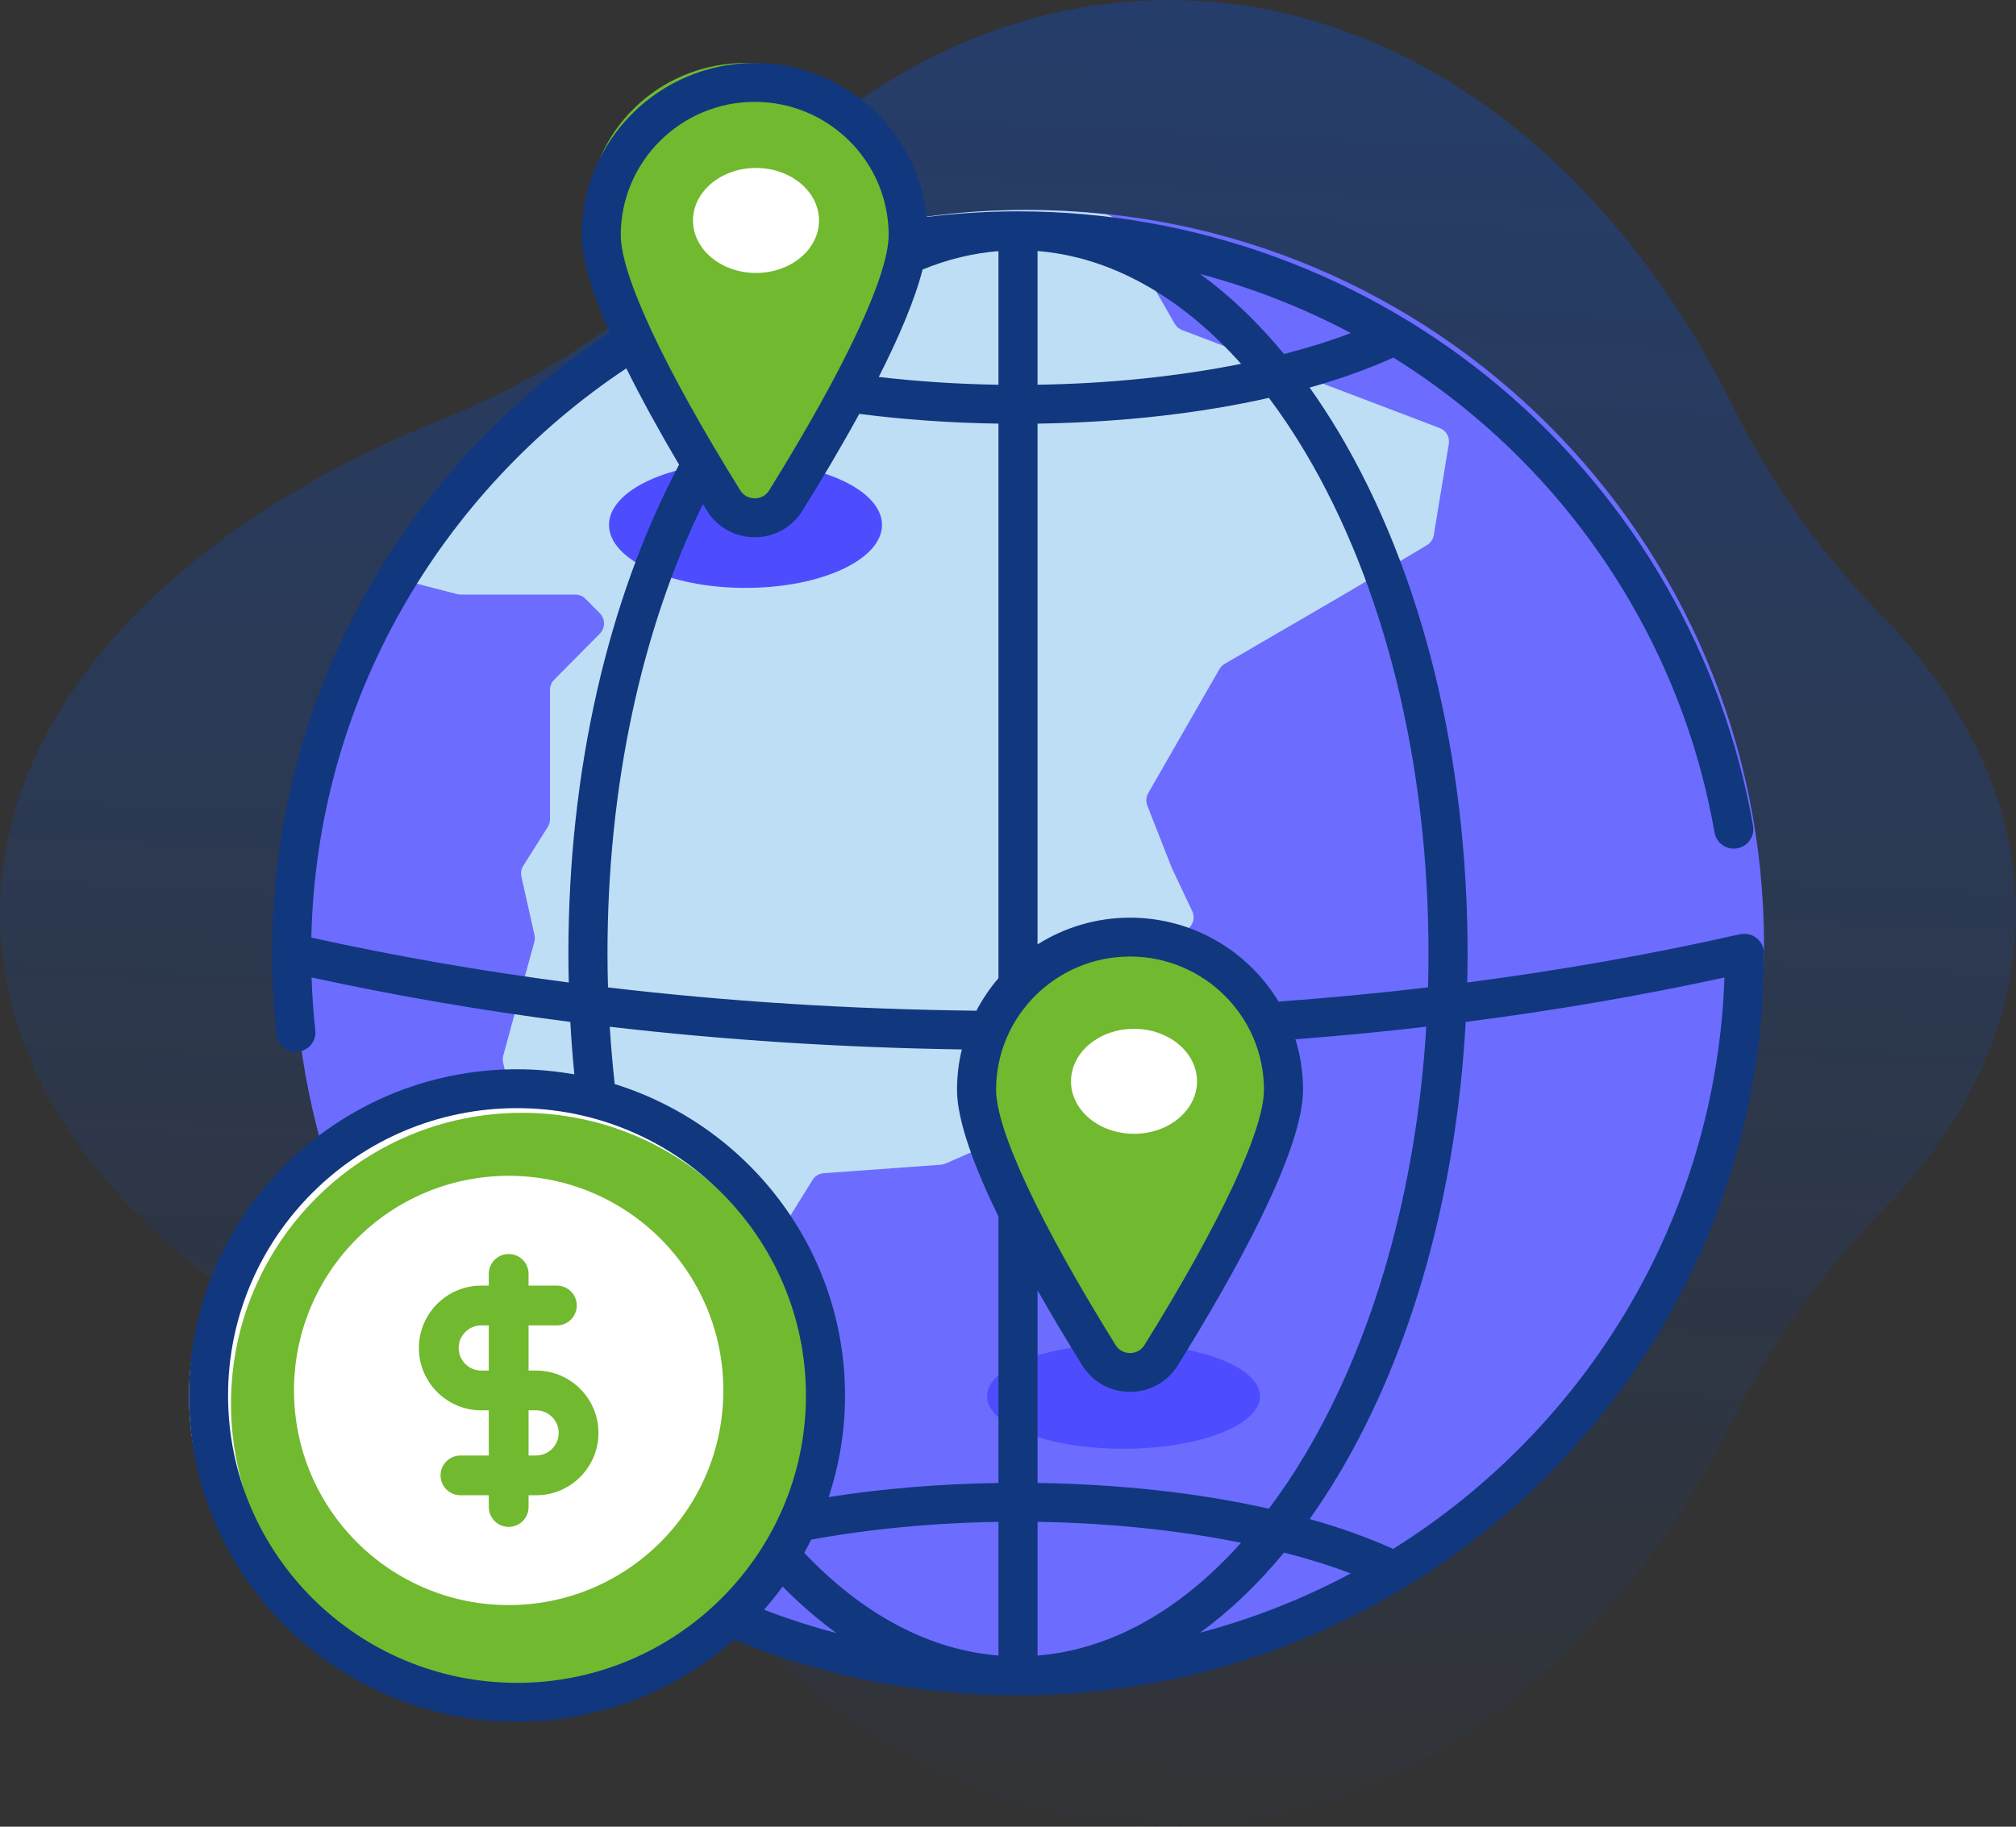
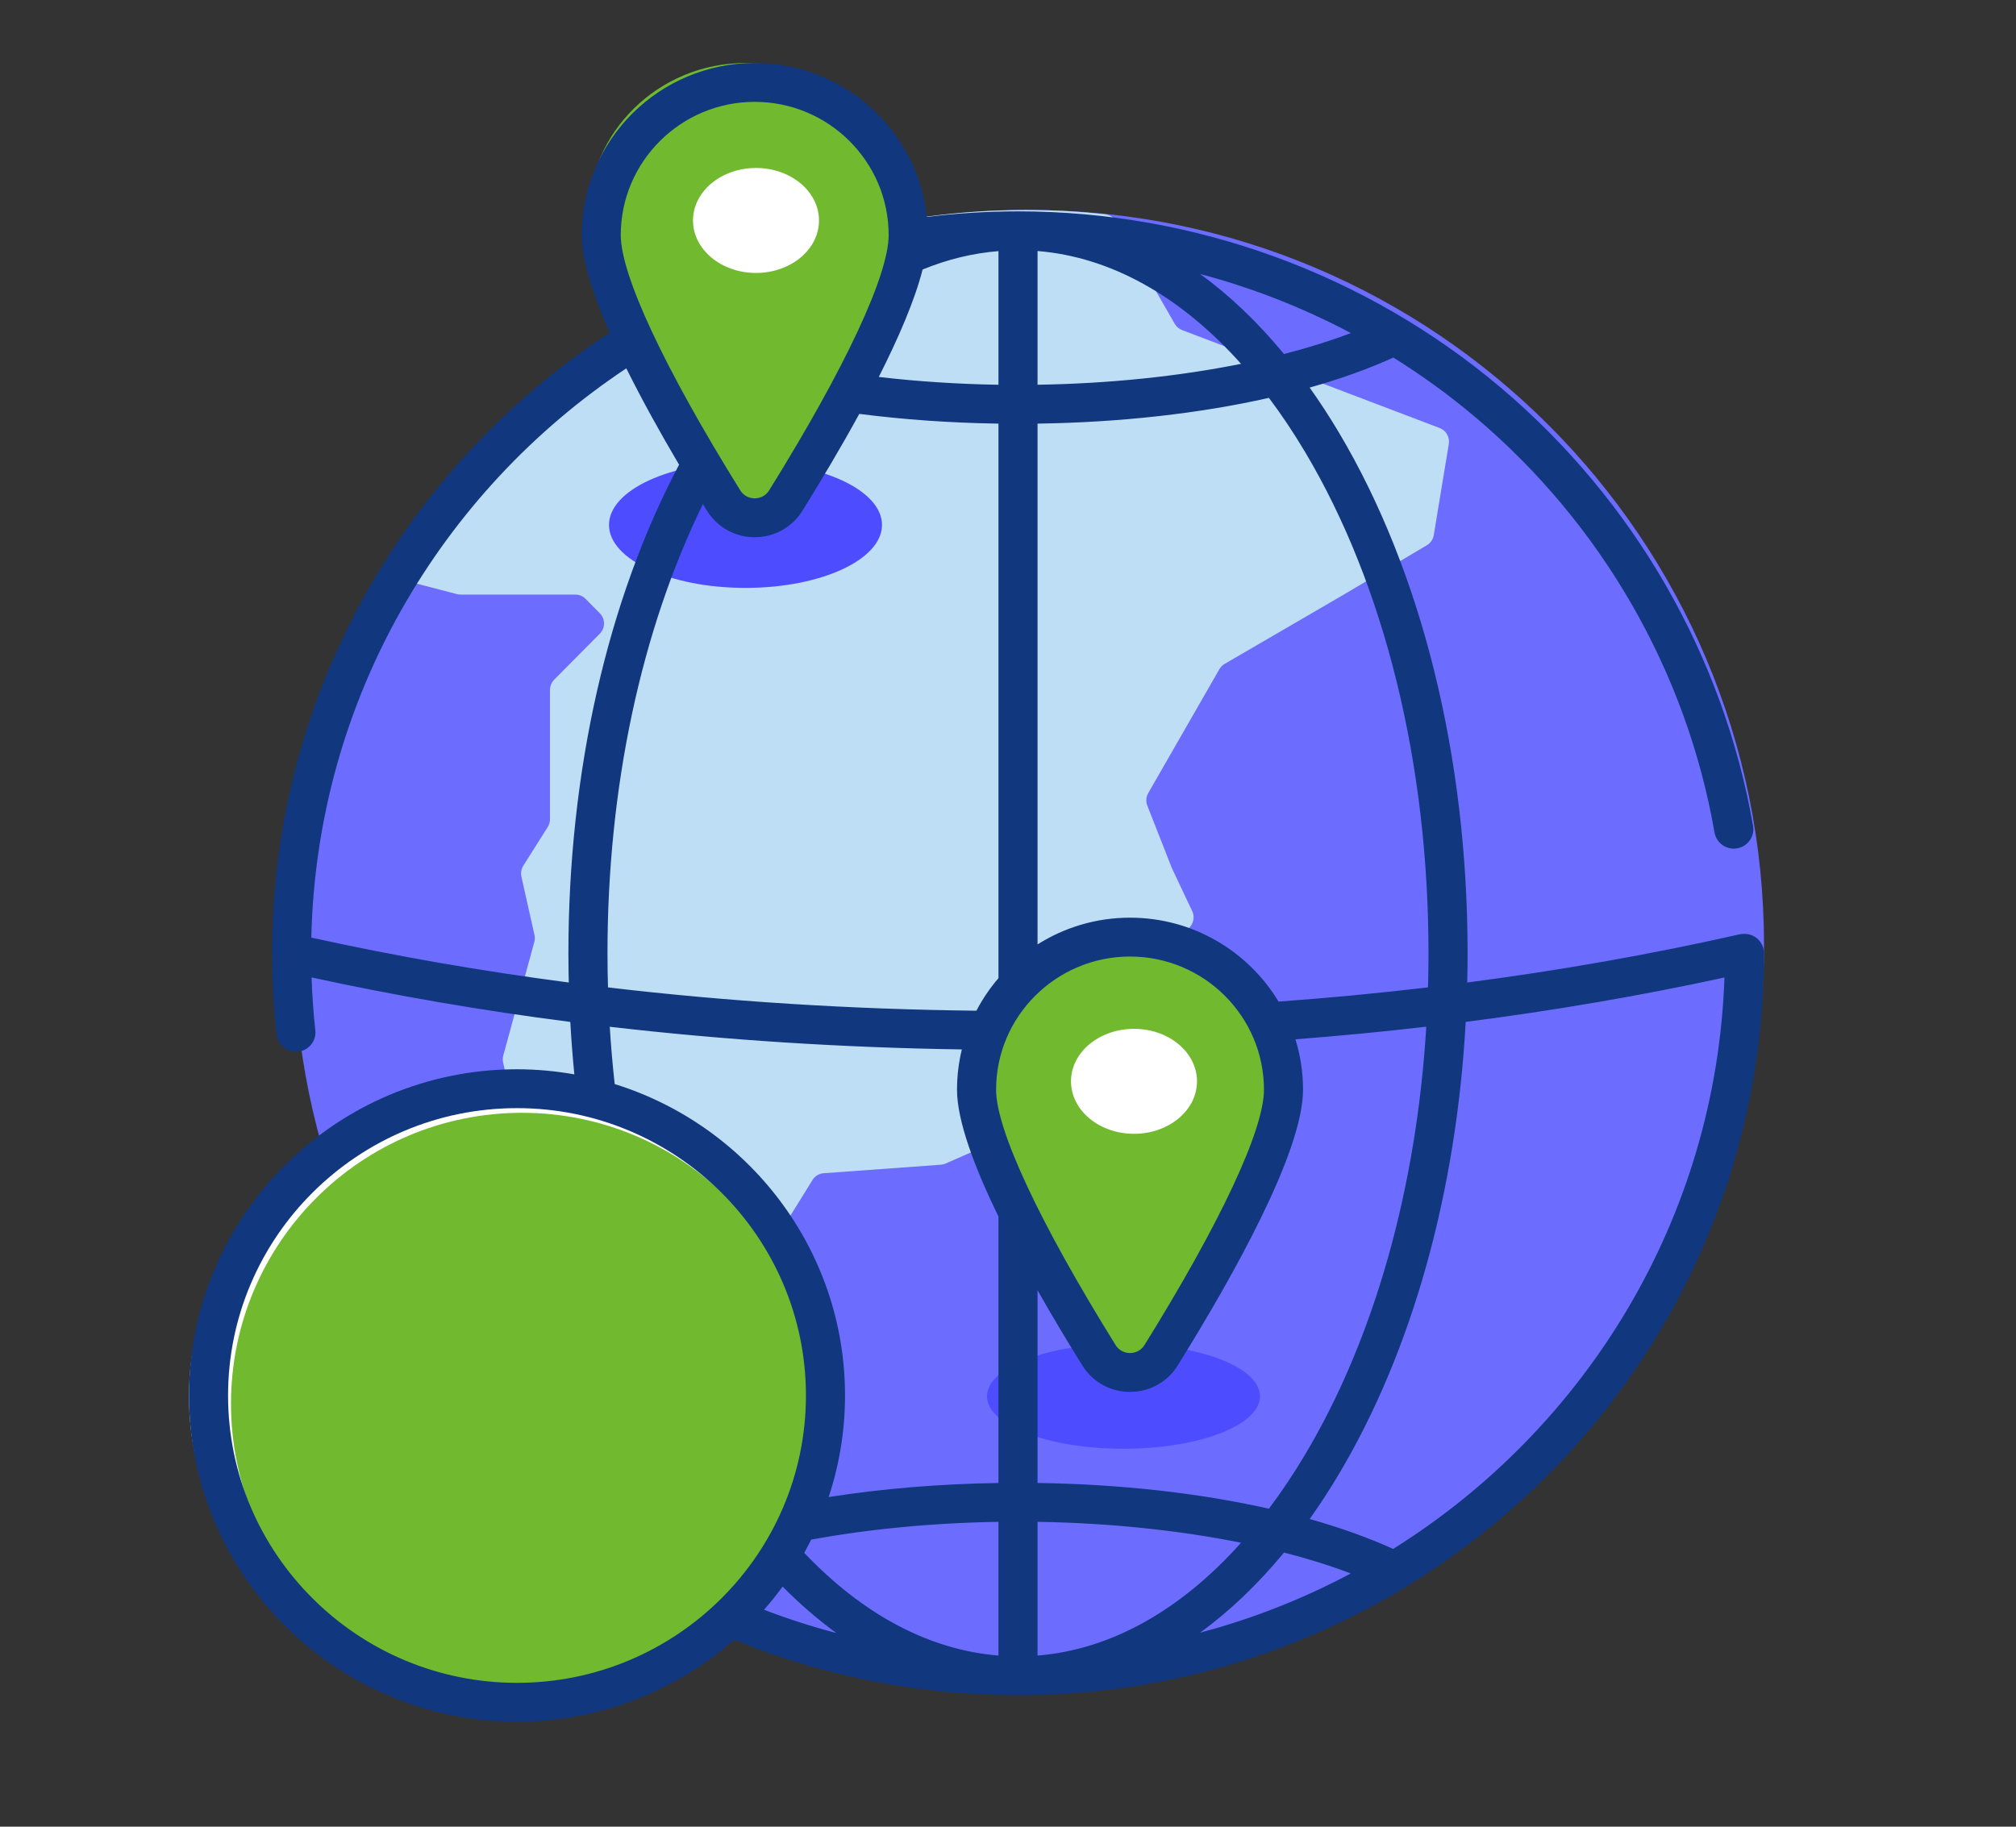
<svg xmlns="http://www.w3.org/2000/svg" width="96" height="87" viewBox="0 0 96 87" fill="none">
  <rect x="0" y="0" width="96" height="87" fill="#333333" stroke="none" />
  <path d="M21.994 69.546C21.598 69.546 21.23 69.293 21.102 68.897L18.472 60.761H16.508C15.99 60.761 15.57 60.341 15.57 59.823C15.57 59.306 15.99 58.886 16.508 58.886H19.154C19.561 58.886 19.921 59.148 20.046 59.535L22.886 68.32C23.045 68.813 22.775 69.341 22.282 69.501C22.187 69.531 22.089 69.546 21.994 69.546V69.546Z" fill="#FF8B00" />
  <path d="M30.327 69.546H20.566C20.048 69.546 19.628 69.126 19.628 68.609C19.628 68.091 20.048 67.671 20.566 67.671H29.542L30.333 63.242H20.566C20.048 63.242 19.628 62.822 19.628 62.304C19.628 61.787 20.048 61.367 20.566 61.367H31.452C31.729 61.367 31.993 61.49 32.17 61.703C32.349 61.915 32.423 62.196 32.375 62.469L31.249 68.773C31.17 69.221 30.781 69.546 30.327 69.546V69.546Z" fill="#FF8B00" />
  <path d="M22.544 75.219C21.211 75.219 20.126 74.134 20.126 72.801C20.126 71.468 21.211 70.383 22.544 70.383C23.877 70.383 24.961 71.468 24.961 72.801C24.961 74.134 23.877 75.219 22.544 75.219V75.219ZM22.544 72.258C22.244 72.258 22.001 72.502 22.001 72.801C22.001 73.1 22.244 73.344 22.544 73.344C22.843 73.344 23.087 73.1 23.087 72.801C23.087 72.502 22.843 72.258 22.544 72.258Z" fill="#FF8B00" />
  <path d="M29.442 75.219C28.109 75.219 27.024 74.134 27.024 72.801C27.024 71.468 28.109 70.383 29.442 70.383C30.775 70.383 31.859 71.468 31.859 72.801C31.859 74.134 30.775 75.219 29.442 75.219ZM29.442 72.258C29.142 72.258 28.899 72.502 28.899 72.801C28.899 73.1 29.142 73.344 29.442 73.344C29.741 73.344 29.984 73.1 29.984 72.801C29.984 72.502 29.741 72.258 29.442 72.258Z" fill="#FF8B00" />
-   <path d="M96 43.5C96 38.314 93.656 33.453 89.56 29.267C86.71 26.355 84.337 23.019 82.526 19.367C76.735 7.691 66.86 0 55.651 0C47.685 0 40.394 3.884 34.763 10.323C31.035 14.584 26.329 17.853 21.078 19.964C8.358 25.076 0 33.71 0 43.5C0 53.29 8.358 61.924 21.078 67.036C26.329 69.147 31.035 72.416 34.763 76.677C40.394 83.115 47.685 87 55.651 87C66.86 87 76.735 79.309 82.526 67.633C84.338 63.981 86.71 60.645 89.56 57.733C93.656 53.547 96 48.686 96 43.5Z" fill="url(#paint0_linear)" />
  <path d="M49 80C68.33 80 84 64.33 84 45C84 25.67 68.33 10 49 10C29.67 10 14 25.67 14 45C14 64.33 29.67 80 49 80Z" fill="#6C6CFF" />
  <path d="M53.5 69C57.09 69 60 67.881 60 66.5C60 65.119 57.09 64 53.5 64C49.91 64 47 65.119 47 66.5C47 67.881 49.91 69 53.5 69Z" fill="#4D4DFF" />
  <path d="M68.991 21.144L68.275 25.485C68.242 25.686 68.122 25.862 67.948 25.966L63.99 28.319L58.317 31.619C58.213 31.679 58.127 31.766 58.067 31.87L54.679 37.772C54.574 37.955 54.558 38.175 54.635 38.371L55.798 41.331C55.804 41.346 55.81 41.36 55.817 41.374L56.772 43.394C56.919 43.706 56.815 44.08 56.527 44.269L53.579 46.2C53.385 46.328 53.267 46.545 53.267 46.778V49.416C53.267 49.756 53.022 50.045 52.688 50.098L50.844 50.387C50.65 50.418 50.479 50.531 50.373 50.697L48.394 53.812C48.321 53.927 48.215 54.018 48.091 54.072L45.026 55.417C44.955 55.448 44.879 55.467 44.802 55.472L39.223 55.877C39.005 55.892 38.807 56.012 38.691 56.199L35.858 60.77C35.801 60.862 35.724 60.939 35.633 60.995L34.152 61.9C33.933 62.033 33.659 62.033 33.441 61.9L30.038 59.811C29.897 59.725 29.792 59.59 29.742 59.431L28.356 55.033C28.298 54.851 28.168 54.7 27.996 54.619L24.786 53.089C24.595 52.999 24.457 52.825 24.411 52.618L23.958 50.604C23.933 50.493 23.936 50.378 23.966 50.269L25.443 44.864C25.473 44.755 25.476 44.64 25.451 44.529L24.829 41.754C24.789 41.575 24.821 41.387 24.919 41.232L26.083 39.387C26.153 39.276 26.19 39.148 26.19 39.017V32.859C26.19 32.676 26.262 32.501 26.39 32.371L28.562 30.181C28.829 29.912 28.829 29.475 28.562 29.206L27.883 28.521C27.754 28.391 27.58 28.319 27.399 28.319H21.937C21.88 28.319 21.822 28.311 21.766 28.297L19.515 27.712C19.067 27.596 18.86 27.075 19.103 26.679C25.272 16.666 36.28 10 48.835 10C50.116 10 51.381 10.07 52.627 10.205C52.844 10.229 53.036 10.357 53.145 10.548L55.938 15.42C56.017 15.558 56.141 15.664 56.289 15.72L68.557 20.386C68.863 20.502 69.044 20.82 68.991 21.144V21.144Z" fill="#BEDEF5" />
  <path d="M35.5 28C39.09 28 42 26.657 42 25C42 23.343 39.09 22 35.5 22C31.91 22 29 23.343 29 25C29 26.657 31.91 28 35.5 28Z" fill="#4D4DFF" />
  <path d="M43 10.363C43 13.253 39.211 19.688 37.019 23.168C36.321 24.277 34.679 24.277 33.981 23.168C31.789 19.688 28 13.253 28 10.363C28 6.296 31.358 3 35.5 3C39.642 3 43 6.296 43 10.363V10.363Z" fill="#71B92F" />
  <path d="M36 13C37.657 13 39 11.881 39 10.5C39 9.119 37.657 8 36 8C34.343 8 33 9.119 33 10.5C33 11.881 34.343 13 36 13Z" fill="white" />
  <path d="M61 52.012C61 54.765 57.464 60.893 55.418 64.208C54.766 65.264 53.234 65.264 52.582 64.208C50.536 60.893 47 54.765 47 52.012C47 48.139 50.134 45 54 45C57.866 45 61 48.139 61 52.012Z" fill="#71B92F" />
  <path d="M54 54C55.657 54 57 52.881 57 51.5C57 50.119 55.657 49 54 49C52.343 49 51 50.119 51 51.5C51 52.881 52.343 54 54 54Z" fill="white" />
  <path d="M24.5 81C33.06 81 40 74.508 40 66.5C40 58.492 33.06 52 24.5 52C15.94 52 9 58.492 9 66.5C9 74.508 15.94 81 24.5 81Z" fill="white" />
  <path d="M24.855 80.71C32.507 80.71 38.711 74.507 38.711 66.855C38.711 59.203 32.507 53 24.855 53C17.203 53 11 59.203 11 66.855C11 74.507 17.203 80.71 24.855 80.71Z" fill="#71B92F" />
-   <path d="M24.223 76.445C29.868 76.445 34.445 71.868 34.445 66.222C34.445 60.577 29.868 56 24.223 56C18.577 56 14 60.577 14 66.222C14 71.868 18.577 76.445 24.223 76.445Z" fill="white" />
-   <path d="M25.529 71.215H21.927C21.403 71.215 20.979 70.791 20.979 70.268C20.979 69.745 21.403 69.321 21.927 69.321H25.529C26.122 69.321 26.604 68.838 26.604 68.245C26.604 67.652 26.122 67.17 25.529 67.17H22.916C21.279 67.17 19.947 65.838 19.947 64.2C19.947 62.562 21.279 61.23 22.916 61.23H26.518C27.042 61.23 27.466 61.654 27.466 62.178C27.466 62.7 27.042 63.125 26.518 63.125H22.916C22.323 63.125 21.841 63.607 21.841 64.2C21.841 64.793 22.323 65.275 22.916 65.275H25.529C27.166 65.275 28.498 66.608 28.498 68.245C28.498 69.883 27.166 71.215 25.529 71.215Z" fill="#71B92F" />
  <path d="M24.223 72.721C23.699 72.721 23.275 72.297 23.275 71.774V60.671C23.275 60.148 23.699 59.724 24.223 59.724C24.746 59.724 25.17 60.148 25.17 60.671V71.774C25.17 72.297 24.746 72.721 24.223 72.721Z" fill="#71B92F" />
  <path d="M84 45.403C84 44.892 83.583 44.477 83.07 44.477C83.062 44.477 83.056 44.479 83.049 44.479C82.978 44.479 82.906 44.484 82.833 44.5C78.637 45.451 74.308 46.214 69.868 46.794C69.878 46.331 69.885 45.868 69.885 45.403C69.885 36.048 67.709 27.239 63.757 20.599C63.31 19.847 62.844 19.135 62.364 18.459C63.822 18.048 65.161 17.57 66.351 17.029C67.716 17.88 69.025 18.829 70.264 19.877C76.267 24.951 80.309 31.974 81.644 39.65C81.732 40.153 82.214 40.491 82.72 40.404C83.226 40.317 83.566 39.838 83.478 39.334C82.068 31.232 77.803 23.821 71.47 18.466C65.063 13.049 56.897 10.066 48.476 10.066C47.005 10.066 45.556 10.158 44.131 10.332C43.696 6.217 40.188 3 35.938 3C31.395 3 27.7 6.676 27.7 11.195C27.7 12.369 28.226 14.016 29.031 15.849C19.357 22.169 12.953 33.054 12.953 45.403C12.953 46.68 13.024 47.981 13.165 49.27C13.217 49.744 13.62 50.096 14.089 50.096C14.123 50.096 14.157 50.094 14.191 50.09C14.702 50.035 15.071 49.578 15.015 49.07C14.923 48.232 14.865 47.389 14.836 46.552C18.835 47.422 22.947 48.13 27.158 48.672C27.204 49.511 27.269 50.343 27.35 51.169C26.462 51.012 25.551 50.926 24.619 50.926C16.007 50.926 9 57.896 9 66.463C9 75.03 16.007 82 24.619 82C28.582 82 32.202 80.522 34.958 78.095C39.203 79.836 43.767 80.739 48.477 80.739C55.157 80.739 61.412 78.894 66.756 75.691C66.857 75.651 66.951 75.595 67.033 75.523C77.203 69.3 84 58.126 84 45.403ZM82.117 46.555C81.725 58.016 75.516 68.033 66.34 73.771C65.154 73.232 63.818 72.755 62.364 72.346C62.845 71.67 63.31 70.958 63.757 70.206C67.245 64.345 69.349 56.794 69.795 48.67C74.005 48.13 78.118 47.424 82.117 46.555ZM38.627 73.328C41.378 72.824 44.418 72.53 47.546 72.481V78.849C44.245 78.581 41.081 76.892 38.297 73.956C38.412 73.749 38.521 73.54 38.627 73.328ZM28.928 45.403C28.928 37.495 30.531 30.018 33.471 24.01C33.536 24.116 33.602 24.222 33.667 24.326C34.157 25.115 35.006 25.587 35.938 25.587C36.87 25.587 37.72 25.116 38.21 24.326C39.101 22.893 40.047 21.304 40.918 19.712C43.026 19.983 45.253 20.142 47.546 20.176V46.588C47.139 47.061 46.787 47.58 46.496 48.137C40.498 48.07 34.637 47.699 28.952 47.027C28.937 46.488 28.928 45.946 28.928 45.403ZM49.407 11.955C52.883 12.237 56.209 14.095 59.098 17.328C56.149 17.922 52.83 18.271 49.407 18.324V11.955ZM43.933 12.837C45.11 12.353 46.319 12.059 47.546 11.96V18.325C45.595 18.294 43.68 18.166 41.846 17.953C42.792 16.086 43.561 14.296 43.933 12.837ZM53.811 45.557C57.327 45.557 60.189 48.403 60.189 51.901C60.189 53.81 58.115 58.242 54.5 64.059C54.285 64.404 53.946 64.441 53.811 64.441C53.675 64.441 53.336 64.404 53.122 64.059C49.506 58.242 47.433 53.81 47.433 51.901C47.432 48.403 50.294 45.557 53.811 45.557ZM49.407 72.48C52.83 72.534 56.149 72.882 59.099 73.476C56.209 76.71 52.883 78.568 49.407 78.85V72.48ZM49.407 70.629V61.452C50.109 62.692 50.841 63.91 51.539 65.032C52.029 65.821 52.878 66.292 53.81 66.292C54.742 66.292 55.592 65.821 56.082 65.032C58.804 60.652 62.049 54.819 62.049 51.901C62.049 51.065 61.922 50.258 61.687 49.498C63.785 49.337 65.863 49.137 67.918 48.898C67.451 56.602 65.447 63.733 62.156 69.263C61.604 70.191 61.025 71.054 60.424 71.855C57.134 71.113 53.365 70.687 49.407 70.629ZM62.156 21.542C65.94 27.901 68.024 36.375 68.024 45.403C68.024 45.946 68.016 46.487 68.001 47.026C65.657 47.303 63.283 47.528 60.883 47.703C59.442 45.311 56.812 43.706 53.811 43.706C52.191 43.706 50.681 44.175 49.407 44.98V20.176C53.365 20.118 57.134 19.692 60.425 18.949C61.026 19.75 61.604 20.614 62.156 21.542ZM64.327 15.863C63.353 16.233 62.285 16.567 61.143 16.861C59.894 15.347 58.557 14.072 57.151 13.05C59.642 13.711 62.051 14.655 64.327 15.863ZM35.938 4.851C39.455 4.851 42.317 7.697 42.317 11.195C42.317 13.104 40.243 17.535 36.627 23.353C36.413 23.698 36.074 23.735 35.938 23.735C35.803 23.735 35.464 23.698 35.25 23.353C31.634 17.535 29.56 13.104 29.56 11.195C29.56 7.697 32.422 4.851 35.938 4.851ZM14.825 44.655C15.076 33.357 20.977 23.424 29.825 17.543C30.575 19.056 31.451 20.632 32.337 22.132C28.93 28.567 27.067 36.75 27.067 45.403C27.067 45.868 27.074 46.332 27.085 46.794C22.893 46.246 18.801 45.533 14.825 44.655ZM29.036 48.901C34.48 49.534 40.079 49.895 45.802 49.981C45.653 50.597 45.572 51.24 45.572 51.901C45.572 53.365 46.388 55.562 47.546 57.942V70.631C44.717 70.672 41.989 70.903 39.459 71.301C39.963 69.778 40.239 68.152 40.239 66.463C40.239 59.507 35.619 53.604 29.271 51.63C29.172 50.729 29.093 49.819 29.036 48.901ZM10.86 66.463C10.86 58.916 17.033 52.777 24.619 52.777C32.206 52.777 38.378 58.916 38.378 66.463C38.378 74.01 32.206 80.149 24.619 80.149C17.032 80.149 10.86 74.01 10.86 66.463ZM36.382 76.668C36.694 76.313 36.989 75.945 37.268 75.563C38.093 76.399 38.95 77.139 39.833 77.779C38.663 77.471 37.511 77.1 36.382 76.668ZM61.144 73.943C62.284 74.236 63.35 74.569 64.323 74.939C62.07 76.139 59.664 77.092 57.143 77.761C58.552 76.738 59.892 75.46 61.144 73.943Z" fill="#11377E" />
  <defs>
    <linearGradient id="paint0_linear" x1="44.918" y1="-4.183" x2="40.349" y2="92.624" gradientUnits="userSpaceOnUse">
      <stop offset="0.007" stop-color="#0059FF" stop-opacity="0.28" />
      <stop offset="0.992" stop-color="#0059FF" stop-opacity="0" />
    </linearGradient>
  </defs>
</svg>